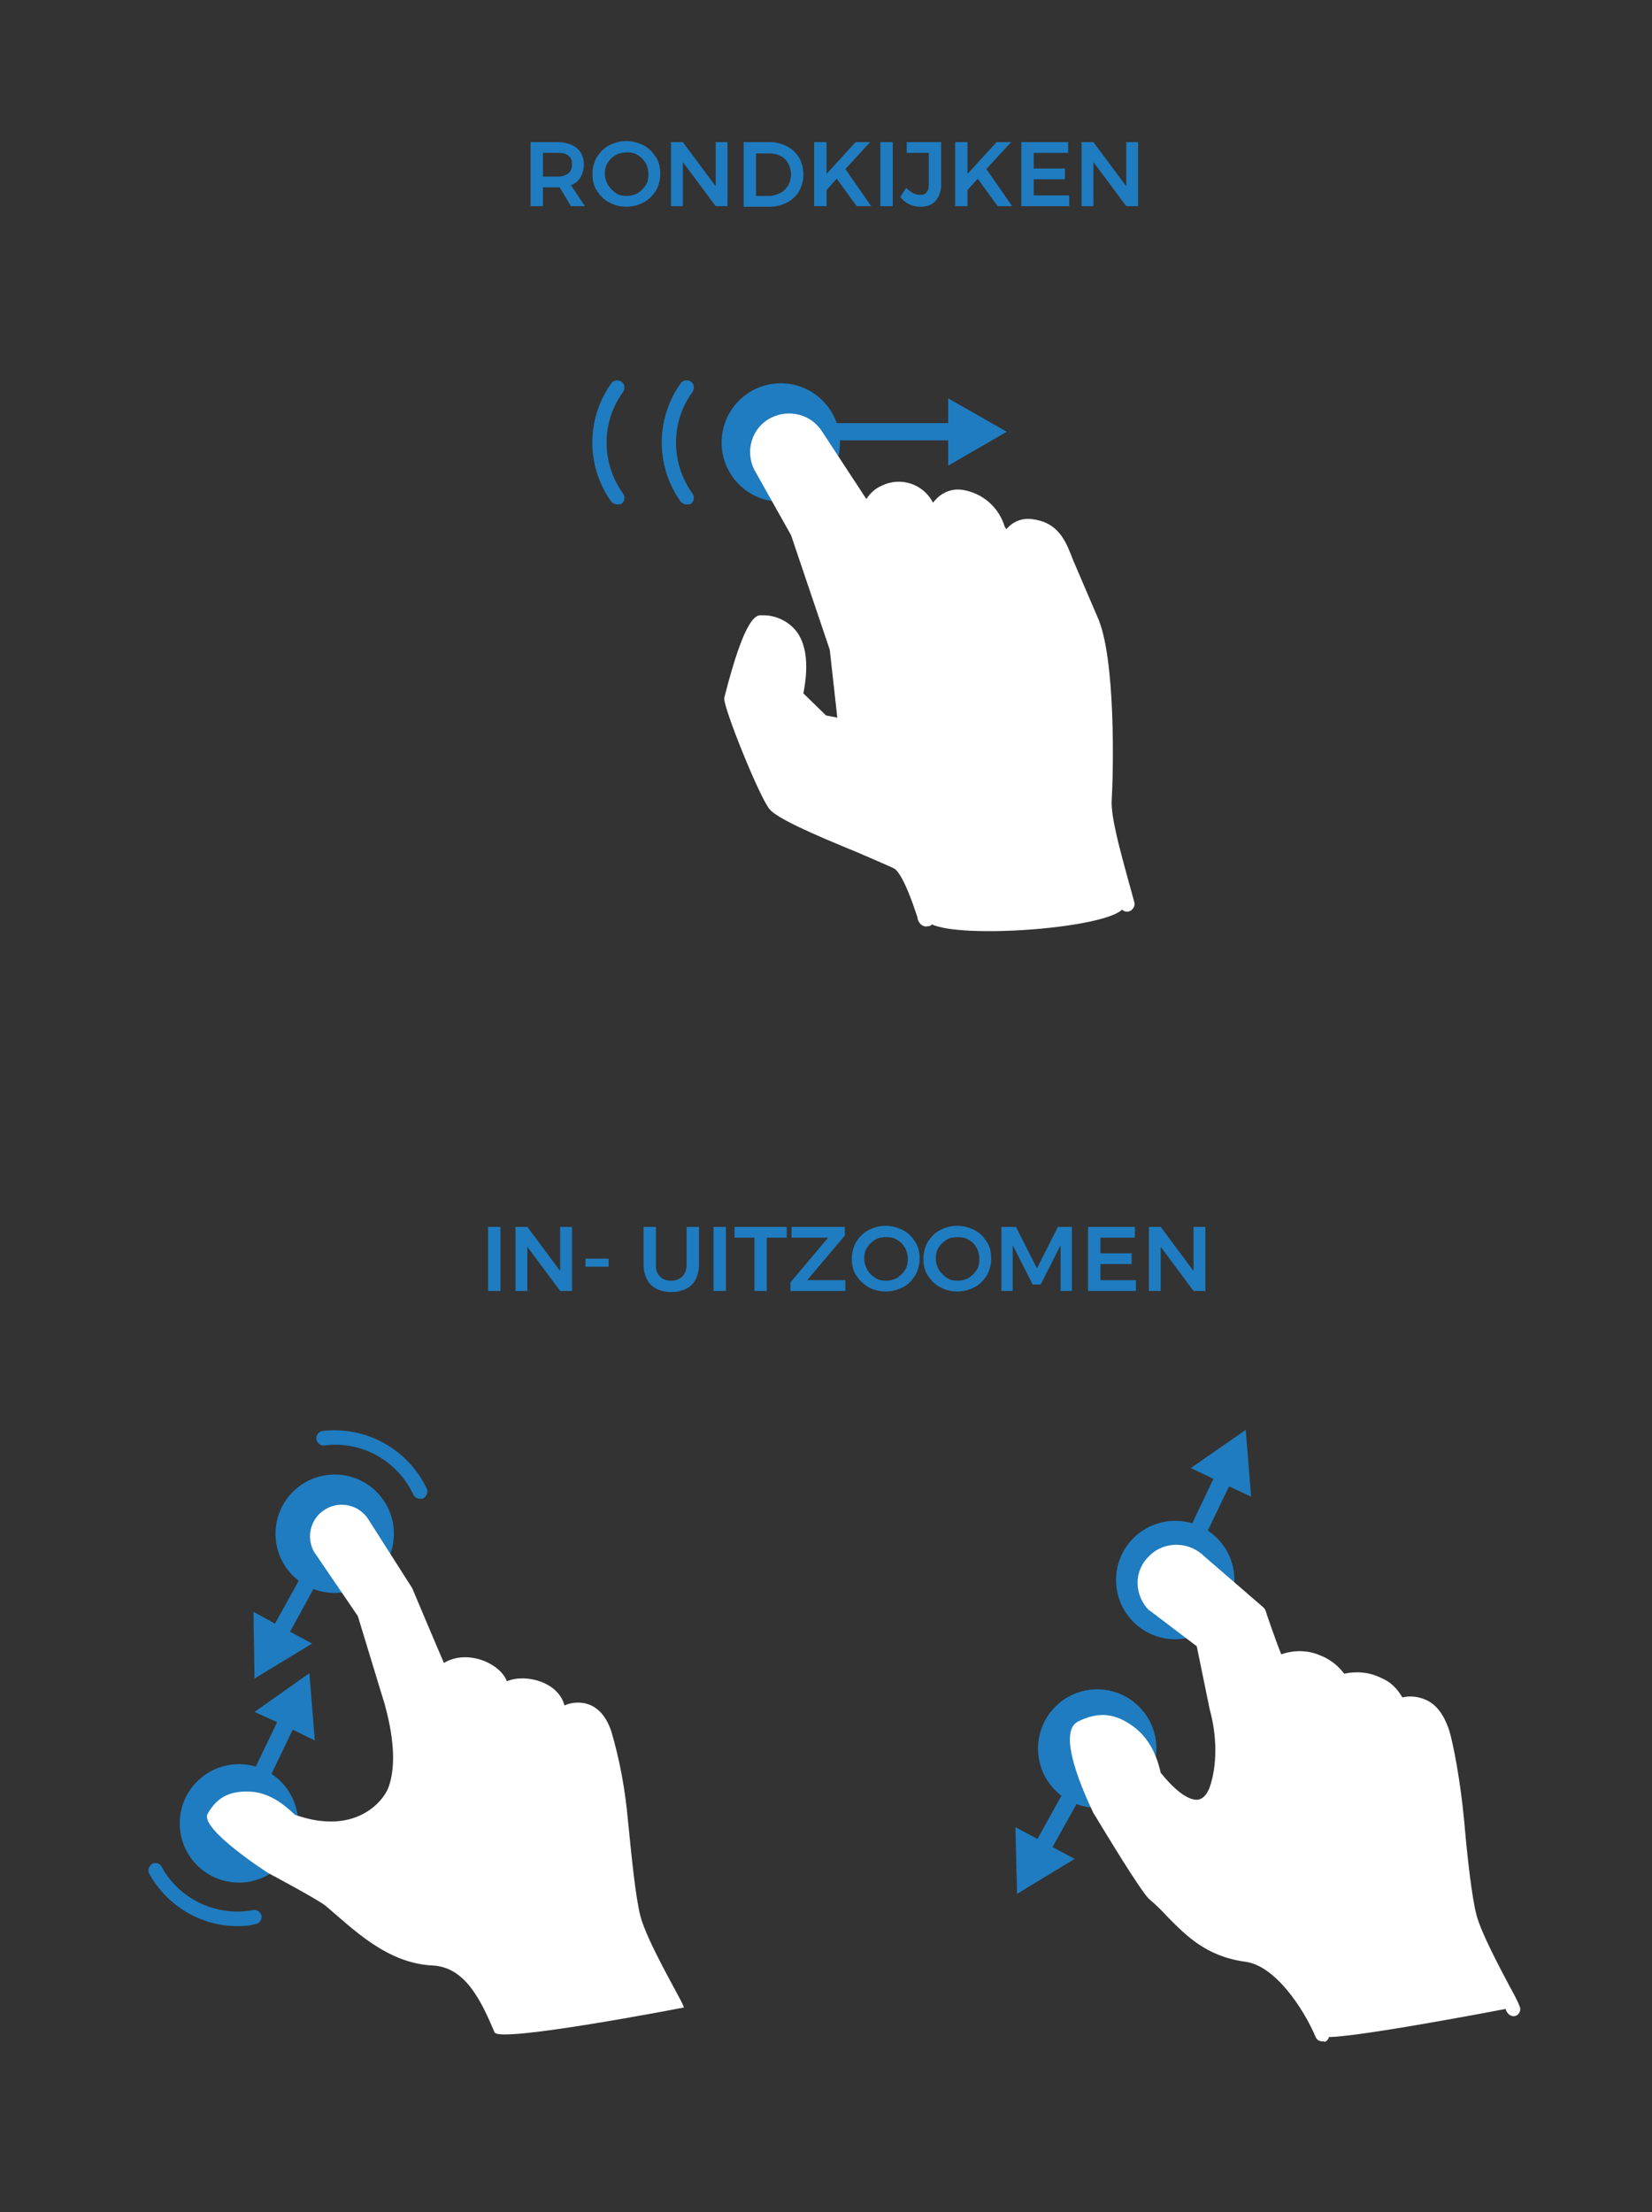
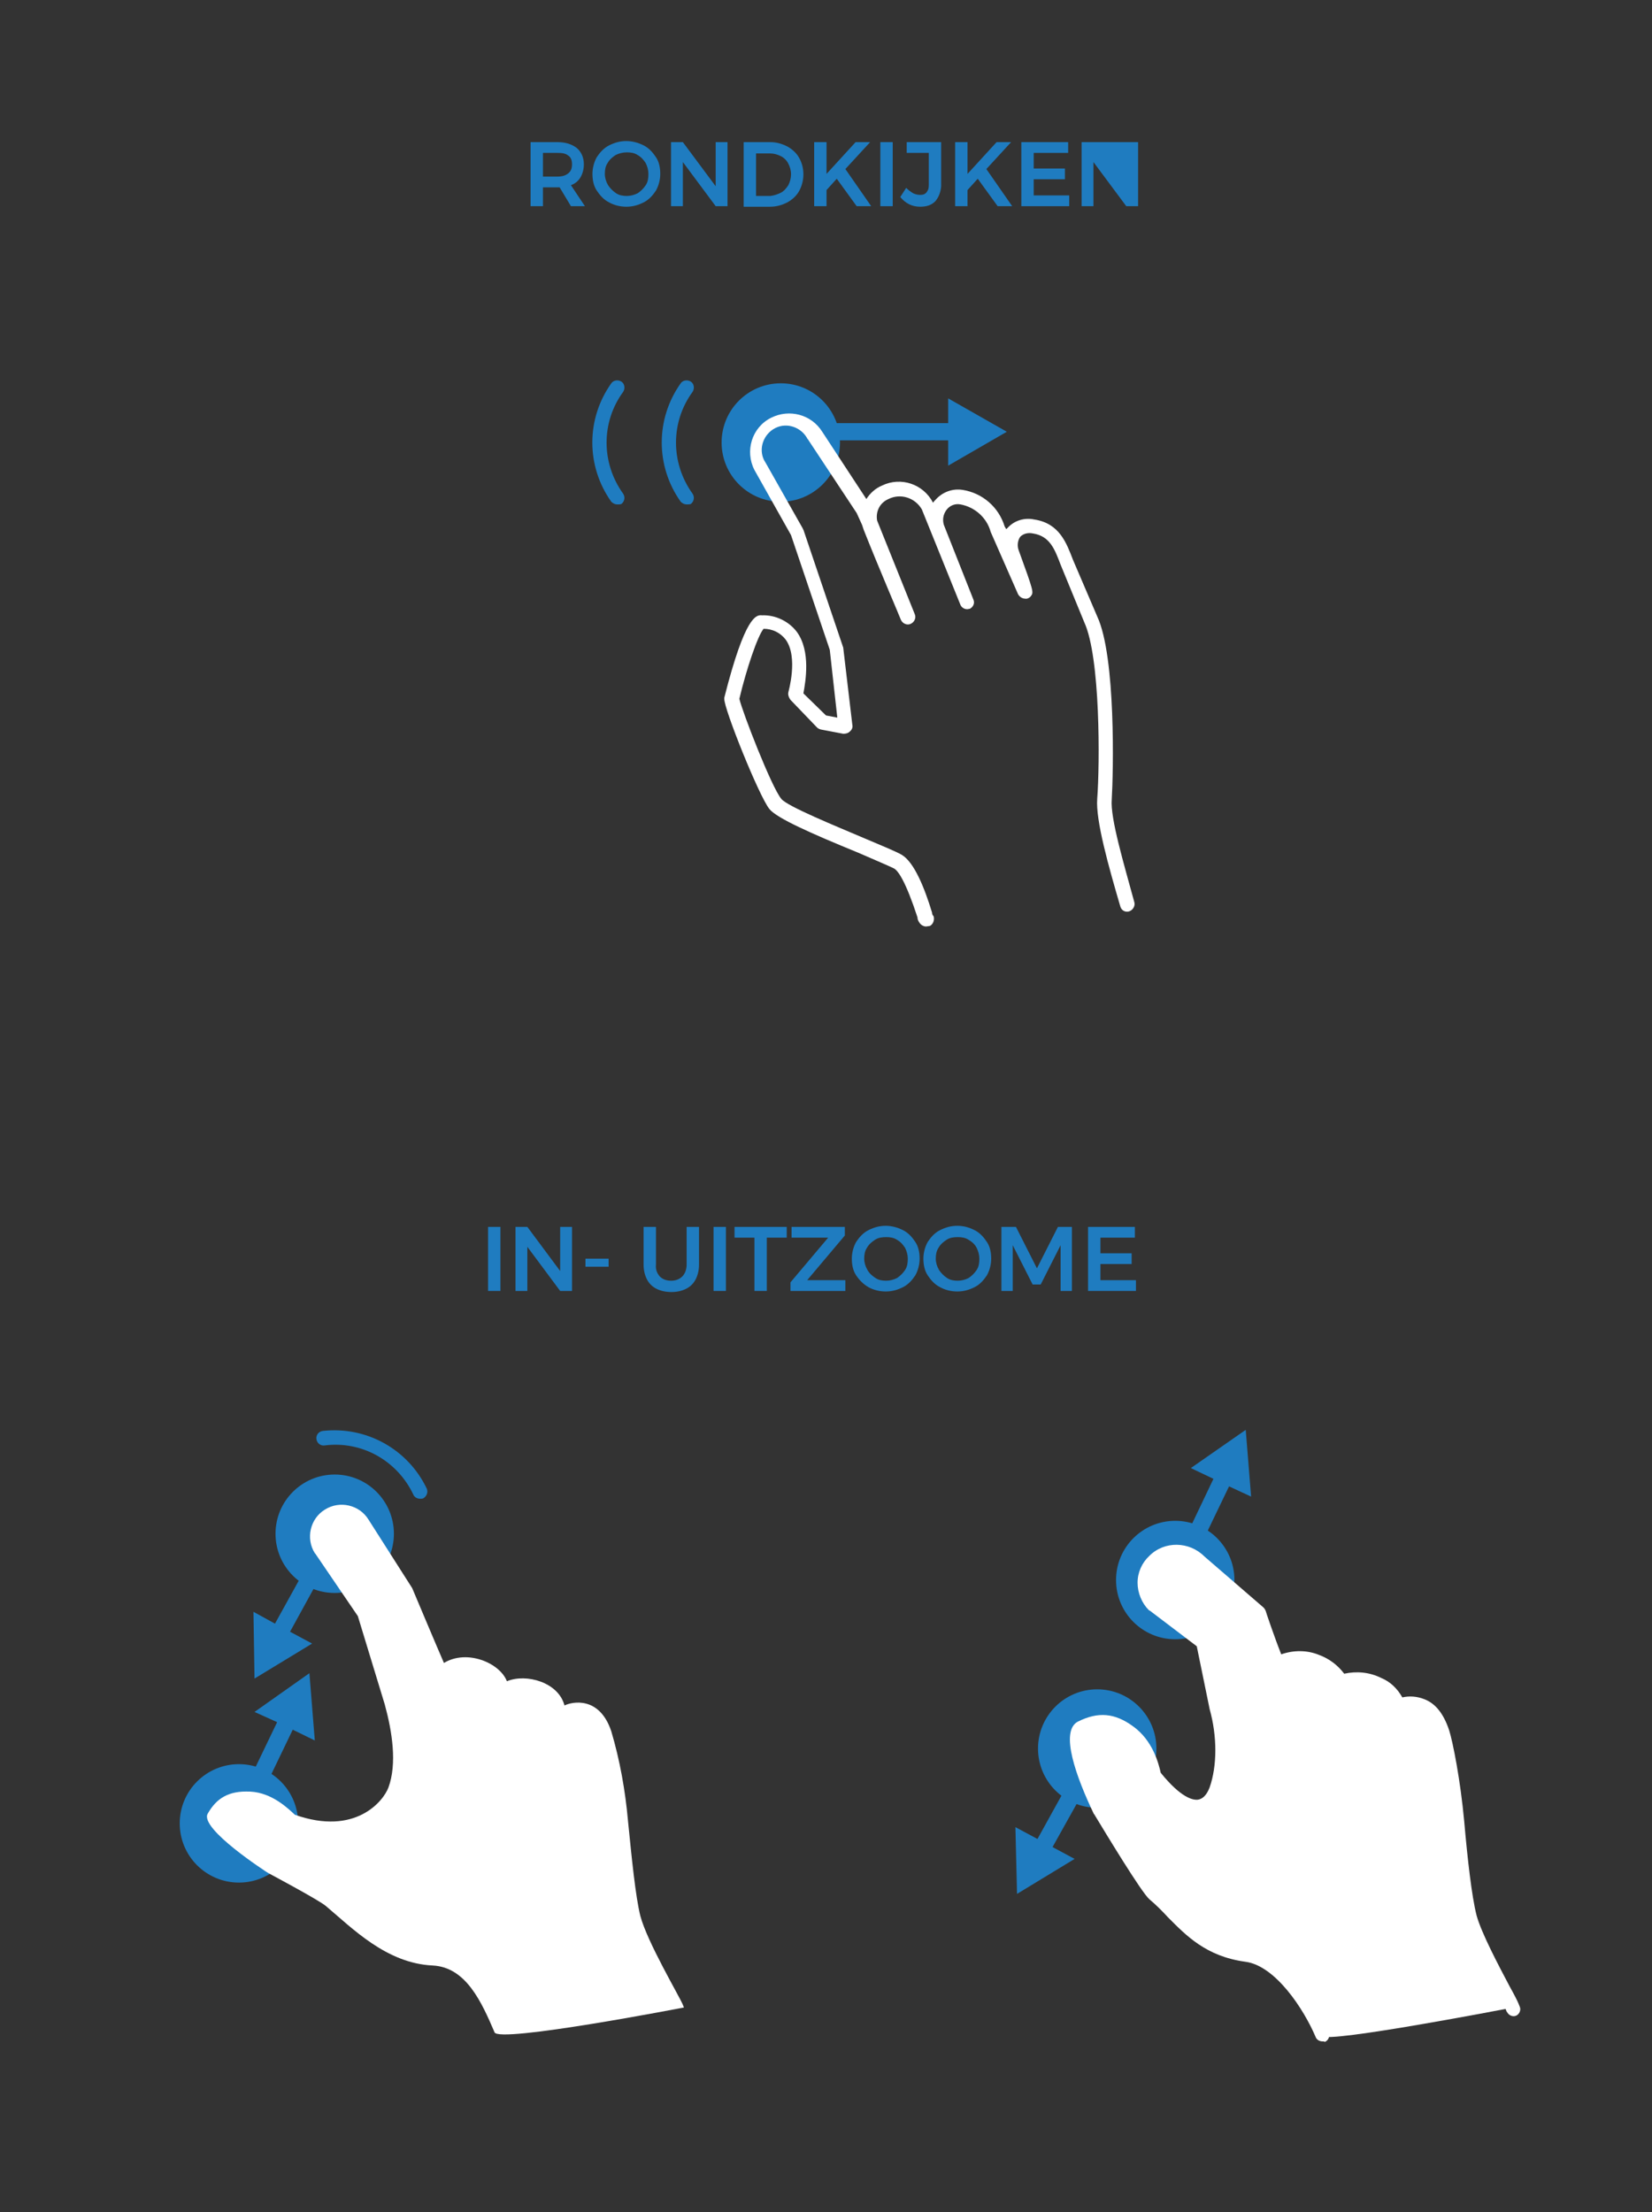
<svg xmlns="http://www.w3.org/2000/svg" version="1.1" id="Layer_1" x="0px" y="0px" viewBox="0 0 307 410.9" style="enable-background:new 0 0 307 410.9;" xml:space="preserve">
  <rect x="0" y="0" width="307" height="410.9" fill="#333333" stroke="none" />
  <style type="text/css">
	.st0{fill:#1F7CC0;}
	.st1{fill:#FFFFFF;}
	.st2{fill:none;}
</style>
  <g id="swipe">
    <circle class="st0" cx="145.1" cy="82.2" r="11" />
    <path class="st0" d="M127.6,93.7c-0.4,0-0.8-0.2-1.1-0.5c-4.7-6.6-4.7-15.4,0-22c0.4-0.6,1.3-0.7,1.9-0.3c0.6,0.4,0.7,1.3,0.3,1.9   l0,0c-4.1,5.6-4.1,13.2,0,18.9c0.4,0.6,0.3,1.4-0.3,1.9C128.2,93.7,127.9,93.7,127.6,93.7z" />
    <path class="st0" d="M114.7,93.7c-0.4,0-0.8-0.2-1.1-0.5c-4.7-6.6-4.7-15.4,0-22c0.4-0.6,1.3-0.7,1.9-0.3s0.7,1.3,0.3,1.9l0,0   c-4.1,5.6-4.1,13.2,0,18.9c0.4,0.6,0.3,1.4-0.3,1.9C115.3,93.7,115,93.7,114.7,93.7z" />
    <polygon class="st0" points="187.1,80.2 176.2,74 176.2,78.6 153.6,78.6 153.6,81.8 176.2,81.8 176.2,86.5  " />
-     <path class="st1" d="M208.9,167.9c-2.2-7.4-4.5-15.8-4.3-19.5c0.4-5.6,0.7-26.5-2.6-33.4l-4.2-9.8c-1.2-3.2-2.3-6.7-6.4-7.3   c-3.2-0.5-5.1,1.8-4.2,5c0,0,2.7,7.3,2.5,7.3L185,98.4c-0.9-3.1-3.5-5.4-6.7-5.9c-2.3-0.4-4.5,1.3-4.9,3.6l0,0   c-0.1,0.7,0,1.3,0.2,2l5.5,14l-7.2-17.8c-3.3-6-12.8-2.9-10.4,3.7c2.4,6.6,6.8,16.6,6.8,16.6l-7.9-19.8l-9-13.9   c-1.5-2.9-5-4.1-7.9-2.6s-4.1,5-2.6,7.9c0,0.1,0.1,0.1,0.1,0.2l0.1,0.2l6.9,12.2l7.3,21.6l1.7,14.4l-4.2-0.8l-5.1-5   c0,0,4-13.2-6.1-13.5c-2-0.1-5.6,14.3-5.6,14.3c-0.1,1.2,6,17.1,8,19.6s20.1,9.2,22.8,10.7c2.6,1.5,5,9.9,5.3,10.7   C173.9,175.1,210.3,172.4,208.9,167.9z" />
    <path class="st1" d="M172.1,172.1c-0.5,0-1-0.3-1.3-0.8c-0.2-0.3-0.3-0.6-0.3-0.9c-2.2-6.7-3.6-8.7-4.4-9.1s-3.6-1.6-6.6-2.9   c-8.8-3.6-15.1-6.4-16.5-8.1c-1.9-2.3-8.5-18.7-8.4-20.5v-0.2c3.9-15.4,6-15.4,7-15.3c2.5-0.1,5,1.1,6.5,3.1   c2.6,3.6,1.6,9.2,1.2,11.4l4.2,4.1l2.1,0.4l-1.4-12.6L147,99.4l-6.8-12.1c-1.8-3.5-0.5-7.9,3.1-9.7c3.4-1.7,7.5-0.6,9.5,2.6   l8.2,12.5c0.7-1.1,1.7-2,2.9-2.5c3.5-1.7,7.7-0.3,9.5,3.2c0.1-0.2,0.2-0.3,0.4-0.5c1.3-1.5,3.2-2.2,5.1-1.9   c3.7,0.6,6.7,3.2,7.8,6.8l0.3,0.5l0.3-0.3c1.2-1.3,3.1-1.9,4.9-1.5c4.7,0.7,6,4.4,7.2,7.5l0.3,0.7l4.2,9.8c3.5,7.5,3,29.1,2.7,34   c-0.3,3.5,2.3,12.1,4.2,19.1c0.2,0.7-0.3,1.5-1,1.7s-1.4-0.2-1.6-0.9c-2.2-7.5-4.6-16-4.3-20c0.5-6.5,0.6-26.3-2.4-32.8l-4.4-10.7   c-1.1-2.9-2-5.3-5.1-5.8c-0.9-0.2-1.8,0-2.4,0.6c-0.5,0.7-0.6,1.7-0.3,2.5c2.8,7.7,2.8,7.8,2.3,8.5c-0.2,0.3-0.7,0.6-1.1,0.5l0,0   c-0.5,0-1-0.3-1.3-0.8l-5.1-11.6c-0.7-2.6-2.9-4.6-5.6-5.1c-1-0.2-2,0.2-2.6,1s-0.8,1.8-0.5,2.8l5.5,13.9c0.3,0.7-0.1,1.4-0.7,1.7   c0,0,0,0-0.1,0c-0.6,0.2-1.3-0.1-1.6-0.7l-7.2-17.8c-1.3-2.2-4-3-6.2-1.9c-1.6,0.7-2.4,2.3-2.1,4l7,17.4c0.3,0.7-0.1,1.5-0.8,1.8   s-1.5-0.1-1.8-0.8c0-0.1-4.3-10.1-6.9-16.7c-0.1-0.3-0.2-0.6-0.3-0.9l-1-2.2l-9-13.6c0-0.1,0-0.1-0.1-0.1c-1.1-2.2-3.8-3.2-6-2.1   s-3.2,3.8-2.1,6c0.1,0.2,0.2,0.3,0.3,0.5l6.9,12.2c0,0.1,0,0.1,0.1,0.2l7.3,21.6c0,0.1,0.1,0.2,0.1,0.3l1.7,14.4   c0.1,0.4-0.1,0.9-0.5,1.2c-0.3,0.3-0.7,0.4-1.2,0.4l-4.2-0.8c-0.3-0.1-0.5-0.2-0.7-0.4l-4.9-5.1c-0.3-0.4-0.5-0.9-0.4-1.4   c0-0.1,1.9-6.5-0.5-9.8c-1-1.3-2.5-2-4.1-2c-1.1,1.3-3.2,7.5-4.5,13c0.5,2.3,6,16.5,7.8,18.6c1.1,1.4,10.5,5.2,15.4,7.3   c3.3,1.4,6,2.5,7,3.1c2.3,1.4,4.2,6.1,5.6,10.7c0,0.3,0.1,0.5,0.3,0.7c0.2,0.7-0.1,1.5-0.7,1.8L172.1,172.1L172.1,172.1z" />
  </g>
  <g id="RONDKIJKEN">
    <path class="st0" d="M106.1,38.3l-2.1-3.5c-0.1,0-0.2,0-0.4,0h-2.7v3.5h-2.3V26.4h5c1.5,0,2.7,0.4,3.6,1.1c0.8,0.7,1.3,1.7,1.3,3   c0,0.9-0.2,1.7-0.6,2.4s-1,1.2-1.8,1.5l2.6,3.9C108.7,38.3,106.1,38.3,106.1,38.3z M100.9,32.8h2.7c0.9,0,1.5-0.2,2-0.6   c0.5-0.4,0.7-0.9,0.7-1.7c0-0.7-0.2-1.3-0.7-1.6c-0.5-0.4-1.1-0.5-2-0.5h-2.7V32.8z" />
    <path class="st0" d="M119.6,27c1,0.5,1.7,1.3,2.3,2.2c0.6,0.9,0.8,2,0.8,3.1s-0.3,2.2-0.8,3.1c-0.6,0.9-1.3,1.7-2.3,2.2   s-2,0.8-3.2,0.8s-2.3-0.3-3.2-0.8c-1-0.5-1.7-1.3-2.3-2.2s-0.8-2-0.8-3.1c0-1.1,0.3-2.2,0.8-3.1c0.6-0.9,1.3-1.7,2.3-2.2   s2-0.8,3.2-0.8C117.5,26.2,118.6,26.5,119.6,27z M114.4,28.8c-0.6,0.4-1.1,0.8-1.5,1.5c-0.4,0.6-0.5,1.3-0.5,2s0.2,1.4,0.6,2.1   c0.4,0.6,0.9,1.1,1.5,1.5s1.3,0.5,2,0.5s1.4-0.2,2-0.5c0.6-0.4,1.1-0.9,1.5-1.5s0.5-1.3,0.5-2.1c0-0.7-0.2-1.4-0.5-2   c-0.4-0.6-0.8-1.1-1.5-1.5c-0.6-0.4-1.3-0.5-2-0.5C115.7,28.3,115,28.5,114.4,28.8z" />
    <path class="st0" d="M133,26.4h2.2v11.9H133l-6.1-8.2v8.2h-2.2V26.4h2.2l6.1,8.2V26.4z" />
    <path class="st0" d="M146.3,27.2c0.9,0.5,1.7,1.2,2.2,2.1s0.8,1.9,0.8,3.1c0,1.1-0.3,2.2-0.8,3.1c-0.5,0.9-1.3,1.6-2.2,2.1   c-1,0.5-2,0.8-3.2,0.8h-4.9v-12h4.9C144.3,26.4,145.3,26.7,146.3,27.2z M145.1,35.8c0.6-0.3,1-0.8,1.4-1.4c0.3-0.6,0.5-1.3,0.5-2   c0-0.8-0.2-1.4-0.5-2s-0.8-1.1-1.4-1.4c-0.6-0.3-1.3-0.5-2-0.5h-2.6v7.9h2.7C143.9,36.3,144.5,36.1,145.1,35.8z" />
    <path class="st0" d="M161.9,38.3h-2.7l-3.7-5.1l-1.9,2.1v3h-2.3V26.4h2.3v5.9l5.4-5.9h2.7l-4.6,5L161.9,38.3z" />
    <path class="st0" d="M163.6,26.4h2.3v11.9h-2.3V26.4z" />
    <path class="st0" d="M173.8,37.4c-0.7,0.7-1.6,1-2.8,1c-1.5,0-2.7-0.6-3.7-1.8l1.1-1.7c0.4,0.4,0.8,0.7,1.3,1   c0.4,0.2,0.9,0.3,1.3,0.3c0.5,0,0.9-0.1,1.2-0.5s0.4-0.7,0.4-1.3v-6h-4.1v-2h6.4v8.2C174.8,35.8,174.4,36.7,173.8,37.4z" />
    <path class="st0" d="M188.1,38.3h-2.7l-3.7-5.1l-1.9,2.1v3h-2.3V26.4h2.3v5.9l5.4-5.9h2.7l-4.6,5L188.1,38.3z" />
    <path class="st0" d="M189.8,26.4h8.7v2h-6.4v2.9h5.8v2h-5.8v3h6.6v2h-8.9L189.8,26.4L189.8,26.4z" />
-     <path class="st0" d="M209.3,26.4h2.2v11.9h-2.2l-6.1-8.2v8.2H201V26.4h2.2l6.1,8.2V26.4z" />
+     <path class="st0" d="M209.3,26.4h2.2v11.9h-2.2l-6.1-8.2v8.2H201V26.4h2.2V26.4z" />
  </g>
  <g id="zoom">
    <path class="st0" d="M78.1,278.4c-0.6,0-1.1-0.3-1.3-0.8c-3-6.3-9.6-10-16.5-9.1c-0.7,0.1-1.4-0.4-1.5-1.2   c-0.1-0.7,0.4-1.4,1.2-1.5l0,0c8.1-0.9,15.8,3.4,19.3,10.7c0.3,0.7,0,1.4-0.6,1.8C78.5,278.4,78.3,278.4,78.1,278.4z" />
    <polygon class="st0" points="47.3,311.8 58,305.3 53.9,303.1 59.5,292.9 56.8,291.3 51.1,301.6 47.1,299.4  " />
    <ellipse class="st0" cx="44.4" cy="338.7" rx="11" ry="11" />
-     <path class="st0" d="M44.2,357.8c-6.9,0-13.2-3.8-16.5-9.8c-0.3-0.7,0-1.4,0.6-1.8c0.6-0.3,1.4-0.1,1.7,0.5   c3.3,6.1,10.2,9.4,17.1,8.1c0.7-0.1,1.4,0.4,1.5,1.1s-0.4,1.4-1.1,1.5C46.4,357.7,45.3,357.8,44.2,357.8z" />
    <polygon class="st0" points="57.5,310.8 47.3,318 51.5,319.9 46.4,330.5 49.3,331.9 54.4,321.3 58.5,323.3  " />
    <ellipse class="st0" cx="62.2" cy="284.9" rx="11" ry="11" />
    <path class="st1" d="M127.1,372.9l-0.2-0.5c-0.6-1.5-6.6-11.6-7.9-16.5c-0.9-3.6-1.6-10.7-2.3-17.7c-0.5-5.6-1.5-11.2-3.1-16.6   c-2.2-6.6-7.3-5.5-8.7-4.8c-1.1-4.3-7.1-6-10.7-4.5c-1.3-3.4-7.4-6-11.7-3.4c-1.1-2.5-5.9-13.9-5.9-13.9l-8.1-12.7   c-1.7-2.8-5.4-3.6-8.1-1.9c-2.8,1.7-3.6,5.4-1.9,8.1l0.1,0.1l7.9,11.6l5,16.4c1.4,5.1,2.3,11,0.7,15.4c-0.9,2.5-6.1,9.1-17.4,5.1   c-1.2-1.1-4.2-4.1-8.3-4.3c-4.1-0.2-6.3,1.3-7.9,4.1s11.2,11,11.2,11s9.2,4.9,10.7,6.1c5,4.2,11.3,10.7,19.9,11.1   c6.2,0.3,9.1,6.8,11.5,12.4C92.5,379.6,127.1,372.9,127.1,372.9z" />
    <path class="st2" d="M91.7,379.2c-0.6,0-1.1-0.3-1.3-0.8c-2.2-5.1-4.8-11.3-10.3-11.6c-7.9-0.4-13.7-5.5-18.5-9.6   c-0.7-0.6-1.4-1.3-2.2-1.8c-1-0.8-7-4.1-10.6-6c-0.1,0-0.1,0-0.1-0.1l0,0c-6.4-4.1-13.6-9.7-11.6-12.9c2.2-3.6,5-5.1,9.2-4.7   c4.4,0.4,7.6,3.3,8.9,4.5c4.2,1.4,7.9,1.4,10.9,0c2-0.9,3.5-2.5,4.4-4.4c1.2-3.3,0.9-8.4-0.8-14.5L64.8,301L57,289.4   c-1-1.7-1.4-3.6-1-5.5s1.6-3.5,3.3-4.5c3.3-2.2,7.7-1.2,9.9,2.1c0,0,0,0,0,0.1v0.1l8.3,12.6c0,0.1,0,0.1,0.1,0.2s3.7,8.8,5.3,12.6   c2.3-0.8,4.8-0.8,7,0c1.9,0.7,3.5,1.9,4.7,3.5c2.3-0.5,4.7-0.3,6.9,0.8c1.7,0.7,3,2,3.9,3.6c1.5-0.4,3-0.3,4.4,0.3   c1.5,0.6,3.6,2.1,4.8,5.7c1.6,5.5,2.6,11.2,3.1,16.9c0.6,6.9,1.4,14,2.3,17.5c0.9,3.3,4.2,9.5,6.1,13.1c1,1.8,1.5,2.8,1.7,3.3   l0.2,0.5c0.3,0.6,0,1.4-0.6,1.7c-0.6,0.3-1.4,0-1.7-0.6l-0.1-0.1l-0.2-0.5c-0.2-0.4-0.8-1.6-1.5-3c-2.2-4-5.4-10-6.4-13.7   s-1.6-10.9-2.3-17.9c-0.5-5.5-1.4-11-3-16.3c-0.7-2.1-1.8-3.5-3.3-4.1c-1.1-0.5-2.4-0.4-3.5,0.1c-0.4,0.2-0.8,0.2-1.2,0.1   c-0.4-0.2-0.6-0.5-0.8-0.9c-0.5-1.4-1.5-2.6-2.9-3.3c-1.8-0.9-3.9-1.1-5.9-0.4c-0.3,0.2-0.7,0.2-1.1,0c-0.3-0.2-0.6-0.4-0.7-0.8   c-0.7-1.5-2.1-2.6-3.7-3.1c-2-0.8-4.2-0.7-6.1,0.4c-0.3,0.2-0.7,0.2-1.1,0.1s-0.7-0.4-0.8-0.7c-1-2.3-5.3-12.6-5.9-13.8L67,282.9   c-1.3-2.1-4-2.7-6.1-1.4l-0.1,0.1c-1,0.7-1.7,1.7-2,2.9c-0.3,1.2-0.1,2.4,0.6,3.4l7.9,11.6c0.1,0.1,0.1,0.3,0.2,0.4l5,16.4   c1.9,6.9,2.1,12.3,0.7,16.2c-1.2,2.6-3.2,4.7-5.8,6c-2.6,1.3-7,2.3-13.3,0c-0.2-0.1-0.3-0.2-0.5-0.3l-0.2-0.2   c-1.3-1.2-3.8-3.6-7.3-3.9s-5.2,1.1-6.7,3.3c0.1,1.4,5.1,5.7,10.7,9.3c1.2,0.6,9.4,5,10.9,6.2c0.7,0.6,1.4,1.3,2.3,1.9   c4.4,3.8,9.9,8.6,16.8,8.9c7.2,0.4,10.4,7.8,12.6,13.2c0.3,0.7,0,1.5-0.7,1.8l0,0C92.1,379,91.9,379.2,91.7,379.2z" />
    <ellipse class="st0" cx="203.9" cy="324.8" rx="11" ry="11" />
    <polygon class="st0" points="189,351.8 199.7,345.3 195.6,343.1 201.3,332.9 198.5,331.3 192.8,341.6 188.7,339.4  " />
    <ellipse class="st0" cx="218.4" cy="293.5" rx="11" ry="11" />
    <polygon class="st0" points="231.5,265.6 221.3,272.7 225.5,274.7 220.4,285.4 223.3,286.7 228.4,276.1 232.5,278  " />
    <path class="st1" d="M281.2,372.9l-0.2-0.5c-0.6-1.5-6.6-11.6-7.9-16.5c-0.9-3.6-1.6-10.7-2.3-17.7c-0.4-5.6-1.4-11.2-2.8-16.6   c-2.2-6.6-6.8-5.5-8.1-4.8c-1.1-4.3-7.1-6-10.7-4.5c-1.3-3.4-7.4-6-11.7-3.4c-1.1-2.5-3.4-9.6-3.4-9.6l-11-9.3   c-2.2-2.3-5.9-2.4-8.3-0.2l0,0l0,0l-0.1,0.1c-2.3,2.1-2.4,5.6-0.4,7.9l0,0l0.3,0.3l9,6.9l2.5,12.1c1.4,5.1,1.4,11-0.1,15.4   c-0.9,2.5-4.2,7-11.6-2.4c-0.5-1.5-1.4-5.6-4.7-8.1s-6-2.3-8.9-0.8s3.6,15.4,3.6,15.4s8.4,14.1,9.9,15.4c5,4.2,7.9,10.1,17.2,11.4   c6.2,0.8,11.8,9.2,14.2,14.8C246.6,379.6,281.2,372.9,281.2,372.9z" />
    <path class="st1" d="M245.8,379.2c-0.6,0-1.1-0.3-1.3-0.8c-2.2-5.2-7.5-13.3-13.1-14c-7.3-1-11-4.9-14.3-8.2   c-1.1-1.2-2.3-2.4-3.5-3.4c-1.5-1.3-8.2-12.4-10.2-15.7c0-0.1,0-0.1-0.1-0.1l0,0c-3.3-6.9-6.4-15.4-3-17.2   c3.8-1.9,6.9-1.6,10.3,0.9c3.6,2.6,4.7,6.8,5.1,8.6c3.8,4.7,6,5.1,6.9,5c1.4-0.2,2-1.8,2.2-2.3c1.4-4,1.4-9.5,0-14.5l-2.4-11.7   l-8.7-6.6c-0.1,0-0.1-0.1-0.2-0.1c-1.3-1.3-2.1-3.2-2.1-5.1s0.8-3.7,2.2-5c2.8-2.8,7.4-2.7,10.2,0.1l11,9.5   c0.2,0.2,0.3,0.4,0.4,0.6c0,0.1,1.7,5.1,2.9,8.1c2.3-0.8,4.8-0.8,7,0.1c1.9,0.7,3.5,1.9,4.7,3.5c2.3-0.5,4.7-0.3,6.9,0.8   c1.7,0.7,3,2,3.9,3.6c1.3-0.3,2.7-0.2,4,0.3c2.2,0.8,3.7,2.8,4.7,5.8c0.7,2.2,2.1,9.3,2.8,16.9c0.6,6.9,1.4,14,2.3,17.5   c0.9,3.3,4.2,9.5,6.1,13.1c1,1.8,1.5,2.8,1.7,3.3l0.2,0.5c0.3,0.6,0,1.4-0.6,1.7c-0.6,0.3-1.4,0-1.7-0.6l-0.1-0.1l-0.2-0.5   c-0.2-0.4-0.8-1.6-1.5-3c-2.2-4-5.4-10-6.4-13.7s-1.6-10.9-2.3-17.9c-0.4-5.5-1.4-11-2.7-16.3c-0.7-2.2-1.8-3.5-3.2-4.1   c-1-0.4-2.1-0.3-3.1,0.1c-0.4,0.2-0.8,0.2-1.2,0.1c-0.4-0.2-0.6-0.5-0.8-0.9c-0.5-1.4-1.5-2.6-2.9-3.3c-1.8-0.9-3.9-1.1-5.9-0.4   c-0.3,0.2-0.7,0.2-1.1,0c-0.3-0.2-0.6-0.4-0.7-0.8c-0.7-1.5-2.1-2.6-3.7-3.1c-2-0.8-4.2-0.7-6.1,0.4c-0.3,0.2-0.7,0.2-1.1,0.1   s-0.7-0.4-0.8-0.7c-1-2.3-2.9-7.9-3.4-9.3l-10.8-9.4l-0.1-0.1c-1.8-1.8-4.7-1.8-6.5-0.1c-0.9,0.8-1.4,1.9-1.4,3.1s0.4,2.3,1.3,3.1   l9,6.8c0.3,0.2,0.5,0.5,0.5,0.8l2.5,12.1c1.4,5.4,1.4,11.6-0.1,16.1c-0.4,1.1-1.5,3.7-4.2,4.2s-6-1.5-9.7-6.1l-0.3-0.5l-0.1-0.2   c-0.5-1.6-1.3-5.1-4.2-7.1c-2.9-2.1-5.1-1.9-7.4-0.7c-0.6,1.3,1.3,7.5,4.2,13.5c4,6.8,8.7,14.2,9.6,15c1.4,1.2,2.6,2.4,3.8,3.6   c3.3,3.3,6.3,6.6,12.6,7.4c7.2,1,13.1,10.7,15.3,15.6c0.3,0.7,0,1.5-0.7,1.8l0,0C246.1,379.2,246,379.2,245.8,379.2z" />
  </g>
  <g id="ZOOM">
    <path class="st0" d="M90.7,227.9H93v11.9h-2.3V227.9z" />
    <path class="st0" d="M104.1,227.9h2.2v11.9h-2.2l-6.1-8.2v8.2h-2.2v-11.9H98l6.1,8.2V227.9z" />
    <path class="st0" d="M108.8,233.8h4.3v1.5h-4.3V233.8z" />
    <path class="st0" d="M122.6,237.1c0.5,0.5,1.2,0.8,2.1,0.8s1.6-0.3,2.1-0.8s0.8-1.3,0.8-2.2v-7h2.3v7c0,1-0.2,1.9-0.6,2.7   s-1,1.4-1.8,1.8s-1.7,0.6-2.7,0.6c-1.1,0-2-0.2-2.8-0.6s-1.4-1-1.8-1.8s-0.6-1.7-0.6-2.7v-7h2.3v7   C121.8,235.8,122.1,236.5,122.6,237.1z" />
    <path class="st0" d="M132.6,227.9h2.3v11.9h-2.3V227.9z" />
    <path class="st0" d="M136.5,227.9h9.7v2h-3.7v9.9h-2.3v-9.9h-3.7V227.9z" />
    <path class="st0" d="M147.1,227.9h9.9v1.6l-7,8.3h7.1v2h-10.2v-1.6l7-8.3h-6.8V227.9z" />
    <path class="st0" d="M167.8,228.5c1,0.5,1.7,1.3,2.3,2.2s0.8,2,0.8,3.1s-0.3,2.2-0.8,3.1c-0.6,0.9-1.3,1.7-2.3,2.2s-2,0.8-3.2,0.8   s-2.3-0.3-3.2-0.8s-1.7-1.3-2.3-2.2s-0.8-2-0.8-3.1s0.3-2.2,0.8-3.1c0.6-0.9,1.3-1.7,2.3-2.2s2-0.8,3.2-0.8   C165.7,227.7,166.8,228,167.8,228.5z M162.6,230.3c-0.6,0.4-1.1,0.8-1.5,1.5c-0.4,0.6-0.5,1.3-0.5,2s0.2,1.4,0.6,2.1   s0.9,1.1,1.5,1.5s1.3,0.5,2,0.5s1.4-0.2,2-0.5c0.6-0.4,1.1-0.9,1.5-1.5s0.5-1.3,0.5-2.1c0-0.7-0.2-1.4-0.5-2   c-0.4-0.6-0.8-1.1-1.5-1.5c-0.6-0.4-1.3-0.5-2-0.5C163.9,229.8,163.2,229.9,162.6,230.3z" />
    <path class="st0" d="M181.1,228.5c1,0.5,1.7,1.3,2.3,2.2s0.8,2,0.8,3.1s-0.3,2.2-0.8,3.1c-0.6,0.9-1.3,1.7-2.3,2.2s-2,0.8-3.2,0.8   s-2.3-0.3-3.2-0.8c-1-0.5-1.7-1.3-2.3-2.2s-0.8-2-0.8-3.1s0.3-2.2,0.8-3.1c0.6-0.9,1.3-1.7,2.3-2.2s2-0.8,3.2-0.8   S180.1,228,181.1,228.5z M175.9,230.3c-0.6,0.4-1.1,0.8-1.5,1.5c-0.4,0.6-0.5,1.3-0.5,2s0.2,1.4,0.6,2.1c0.4,0.6,0.9,1.1,1.5,1.5   s1.3,0.5,2,0.5s1.4-0.2,2-0.5c0.6-0.4,1.1-0.9,1.5-1.5s0.5-1.3,0.5-2.1c0-0.7-0.2-1.4-0.5-2s-0.8-1.1-1.5-1.5   c-0.6-0.4-1.3-0.5-2-0.5C177.2,229.8,176.5,229.9,175.9,230.3z" />
    <path class="st0" d="M186.2,227.9h2.6l3.9,7.7l3.9-7.7h2.6v11.9h-2.1v-8.5l-3.7,7.3h-1.5l-3.7-7.3v8.5h-2.1v-11.9H186.2z" />
    <path class="st0" d="M202.2,227.9h8.7v2h-6.4v2.9h5.8v2h-5.8v3h6.6v2h-8.9L202.2,227.9L202.2,227.9z" />
-     <path class="st0" d="M221.8,227.9h2.2v11.9h-2.2l-6.1-8.2v8.2h-2.2v-11.9h2.2l6.1,8.2V227.9L221.8,227.9z" />
  </g>
</svg>